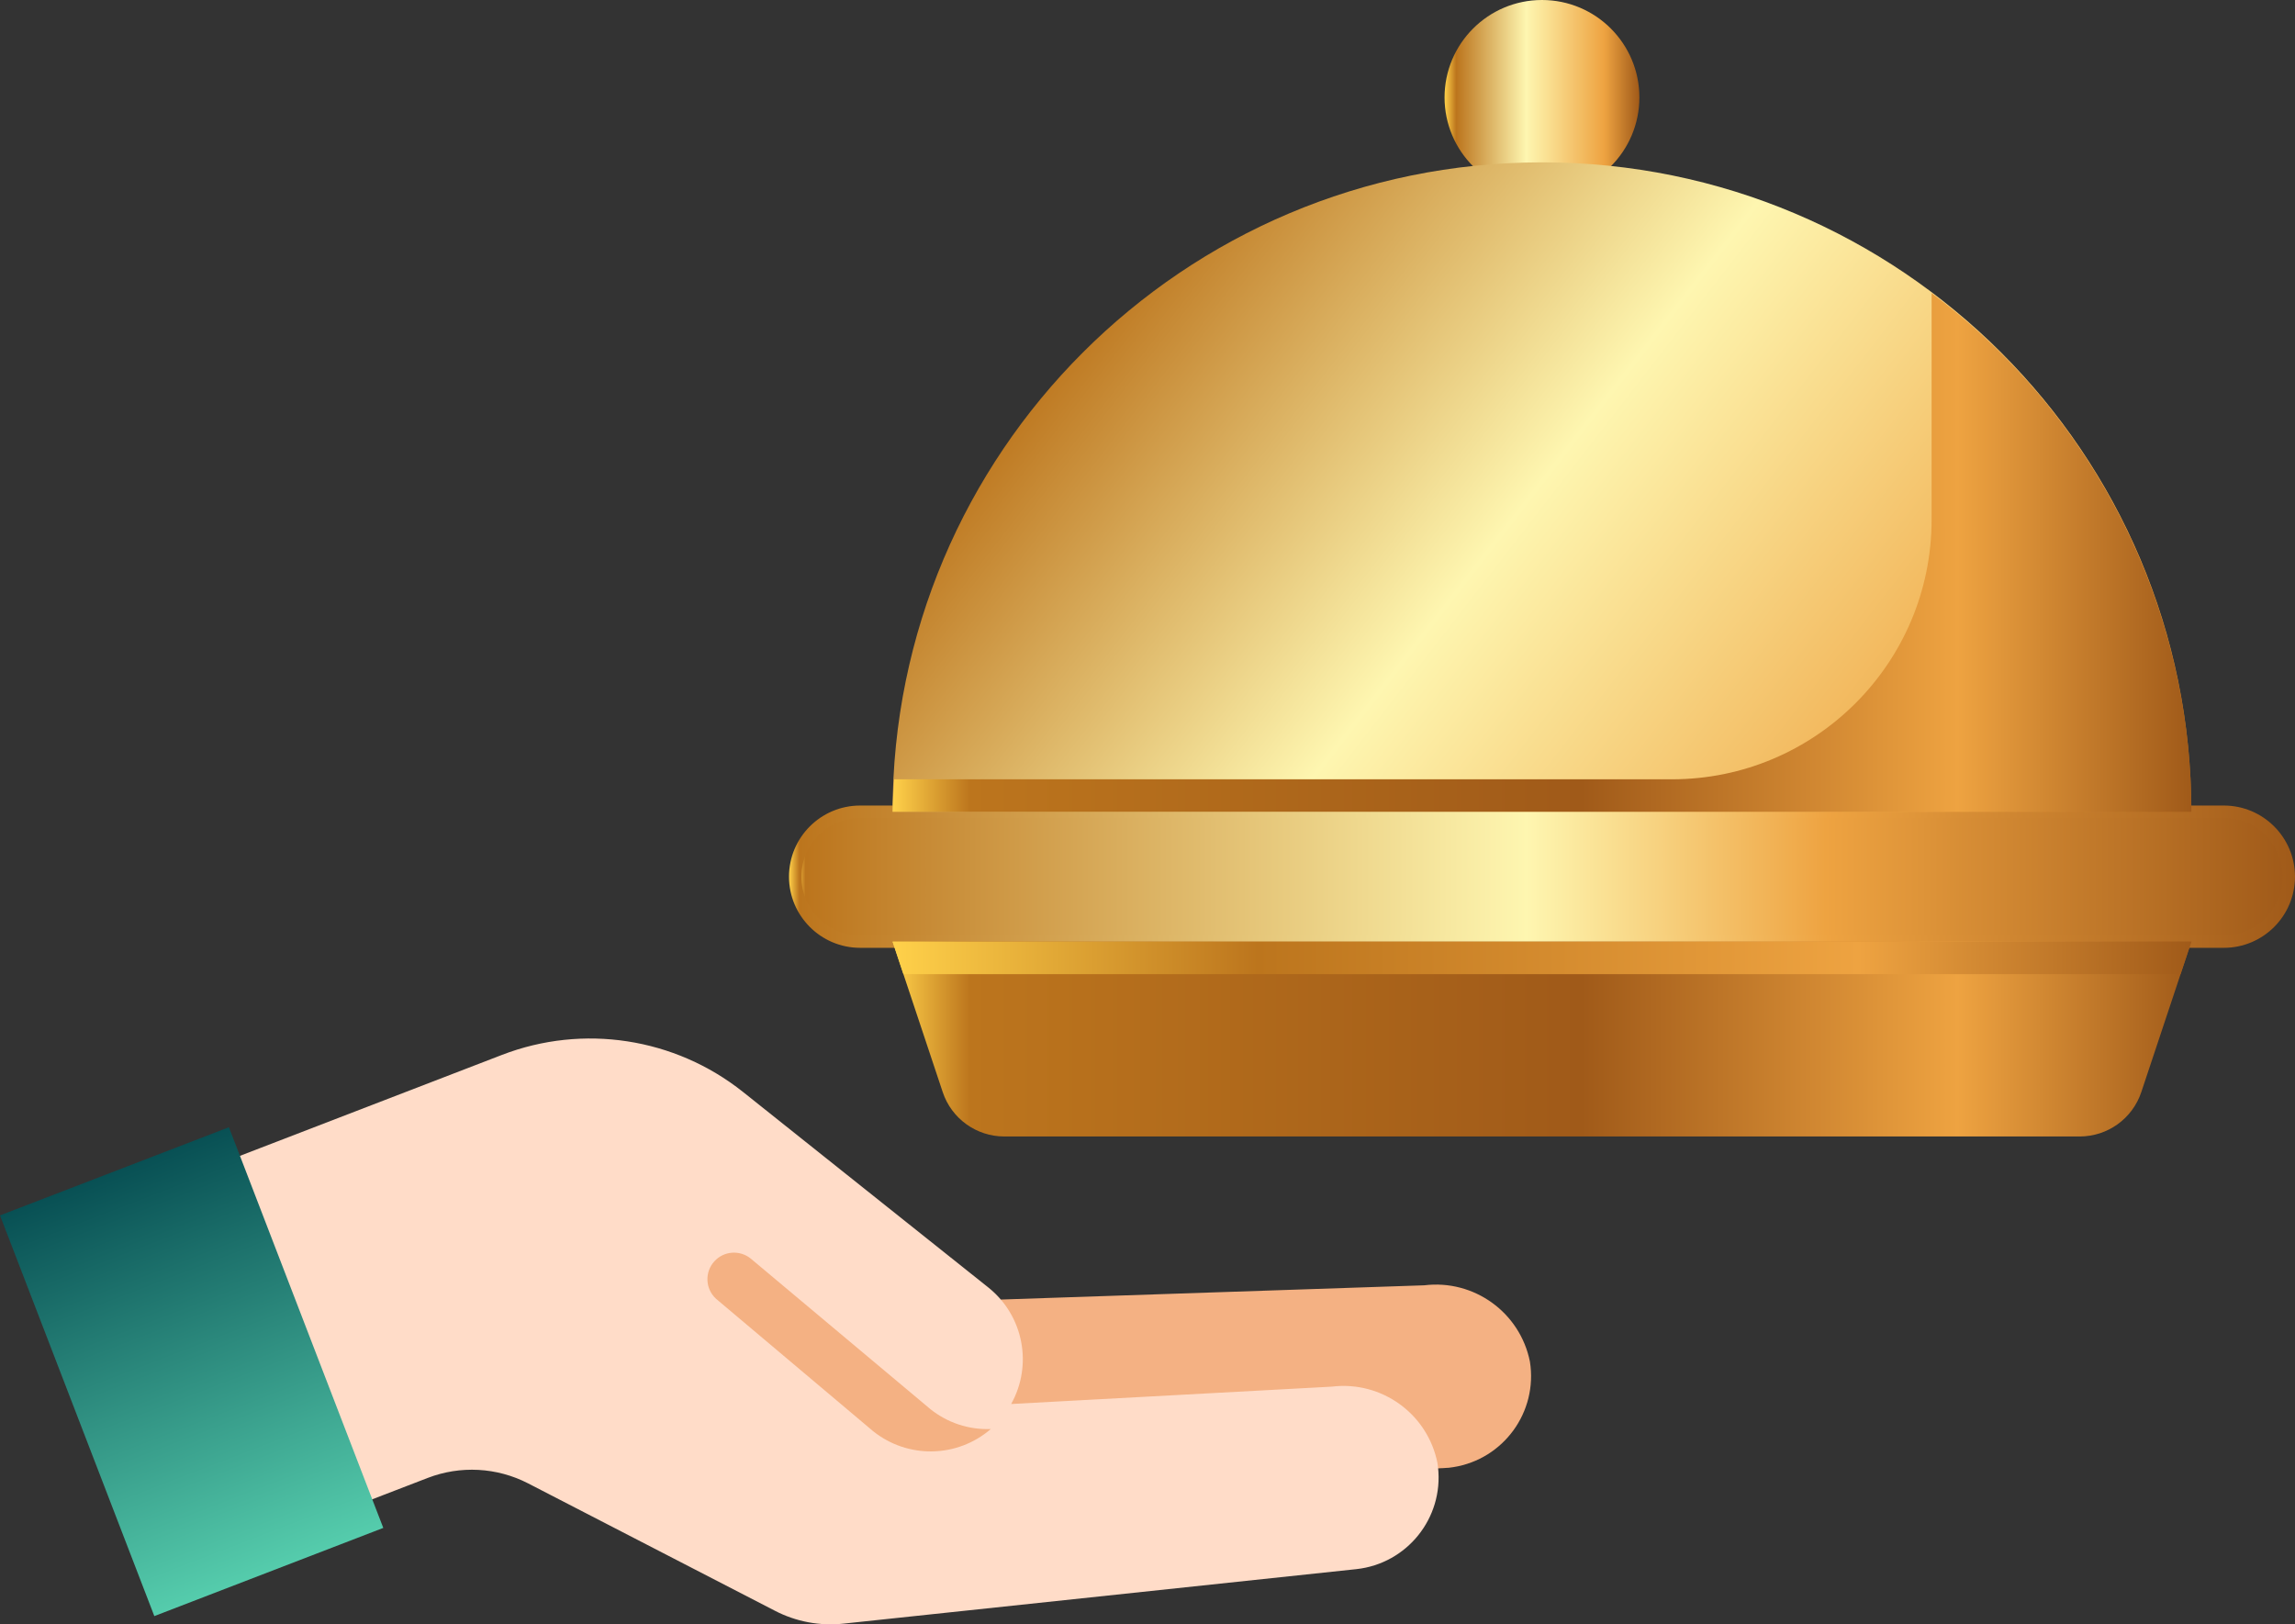
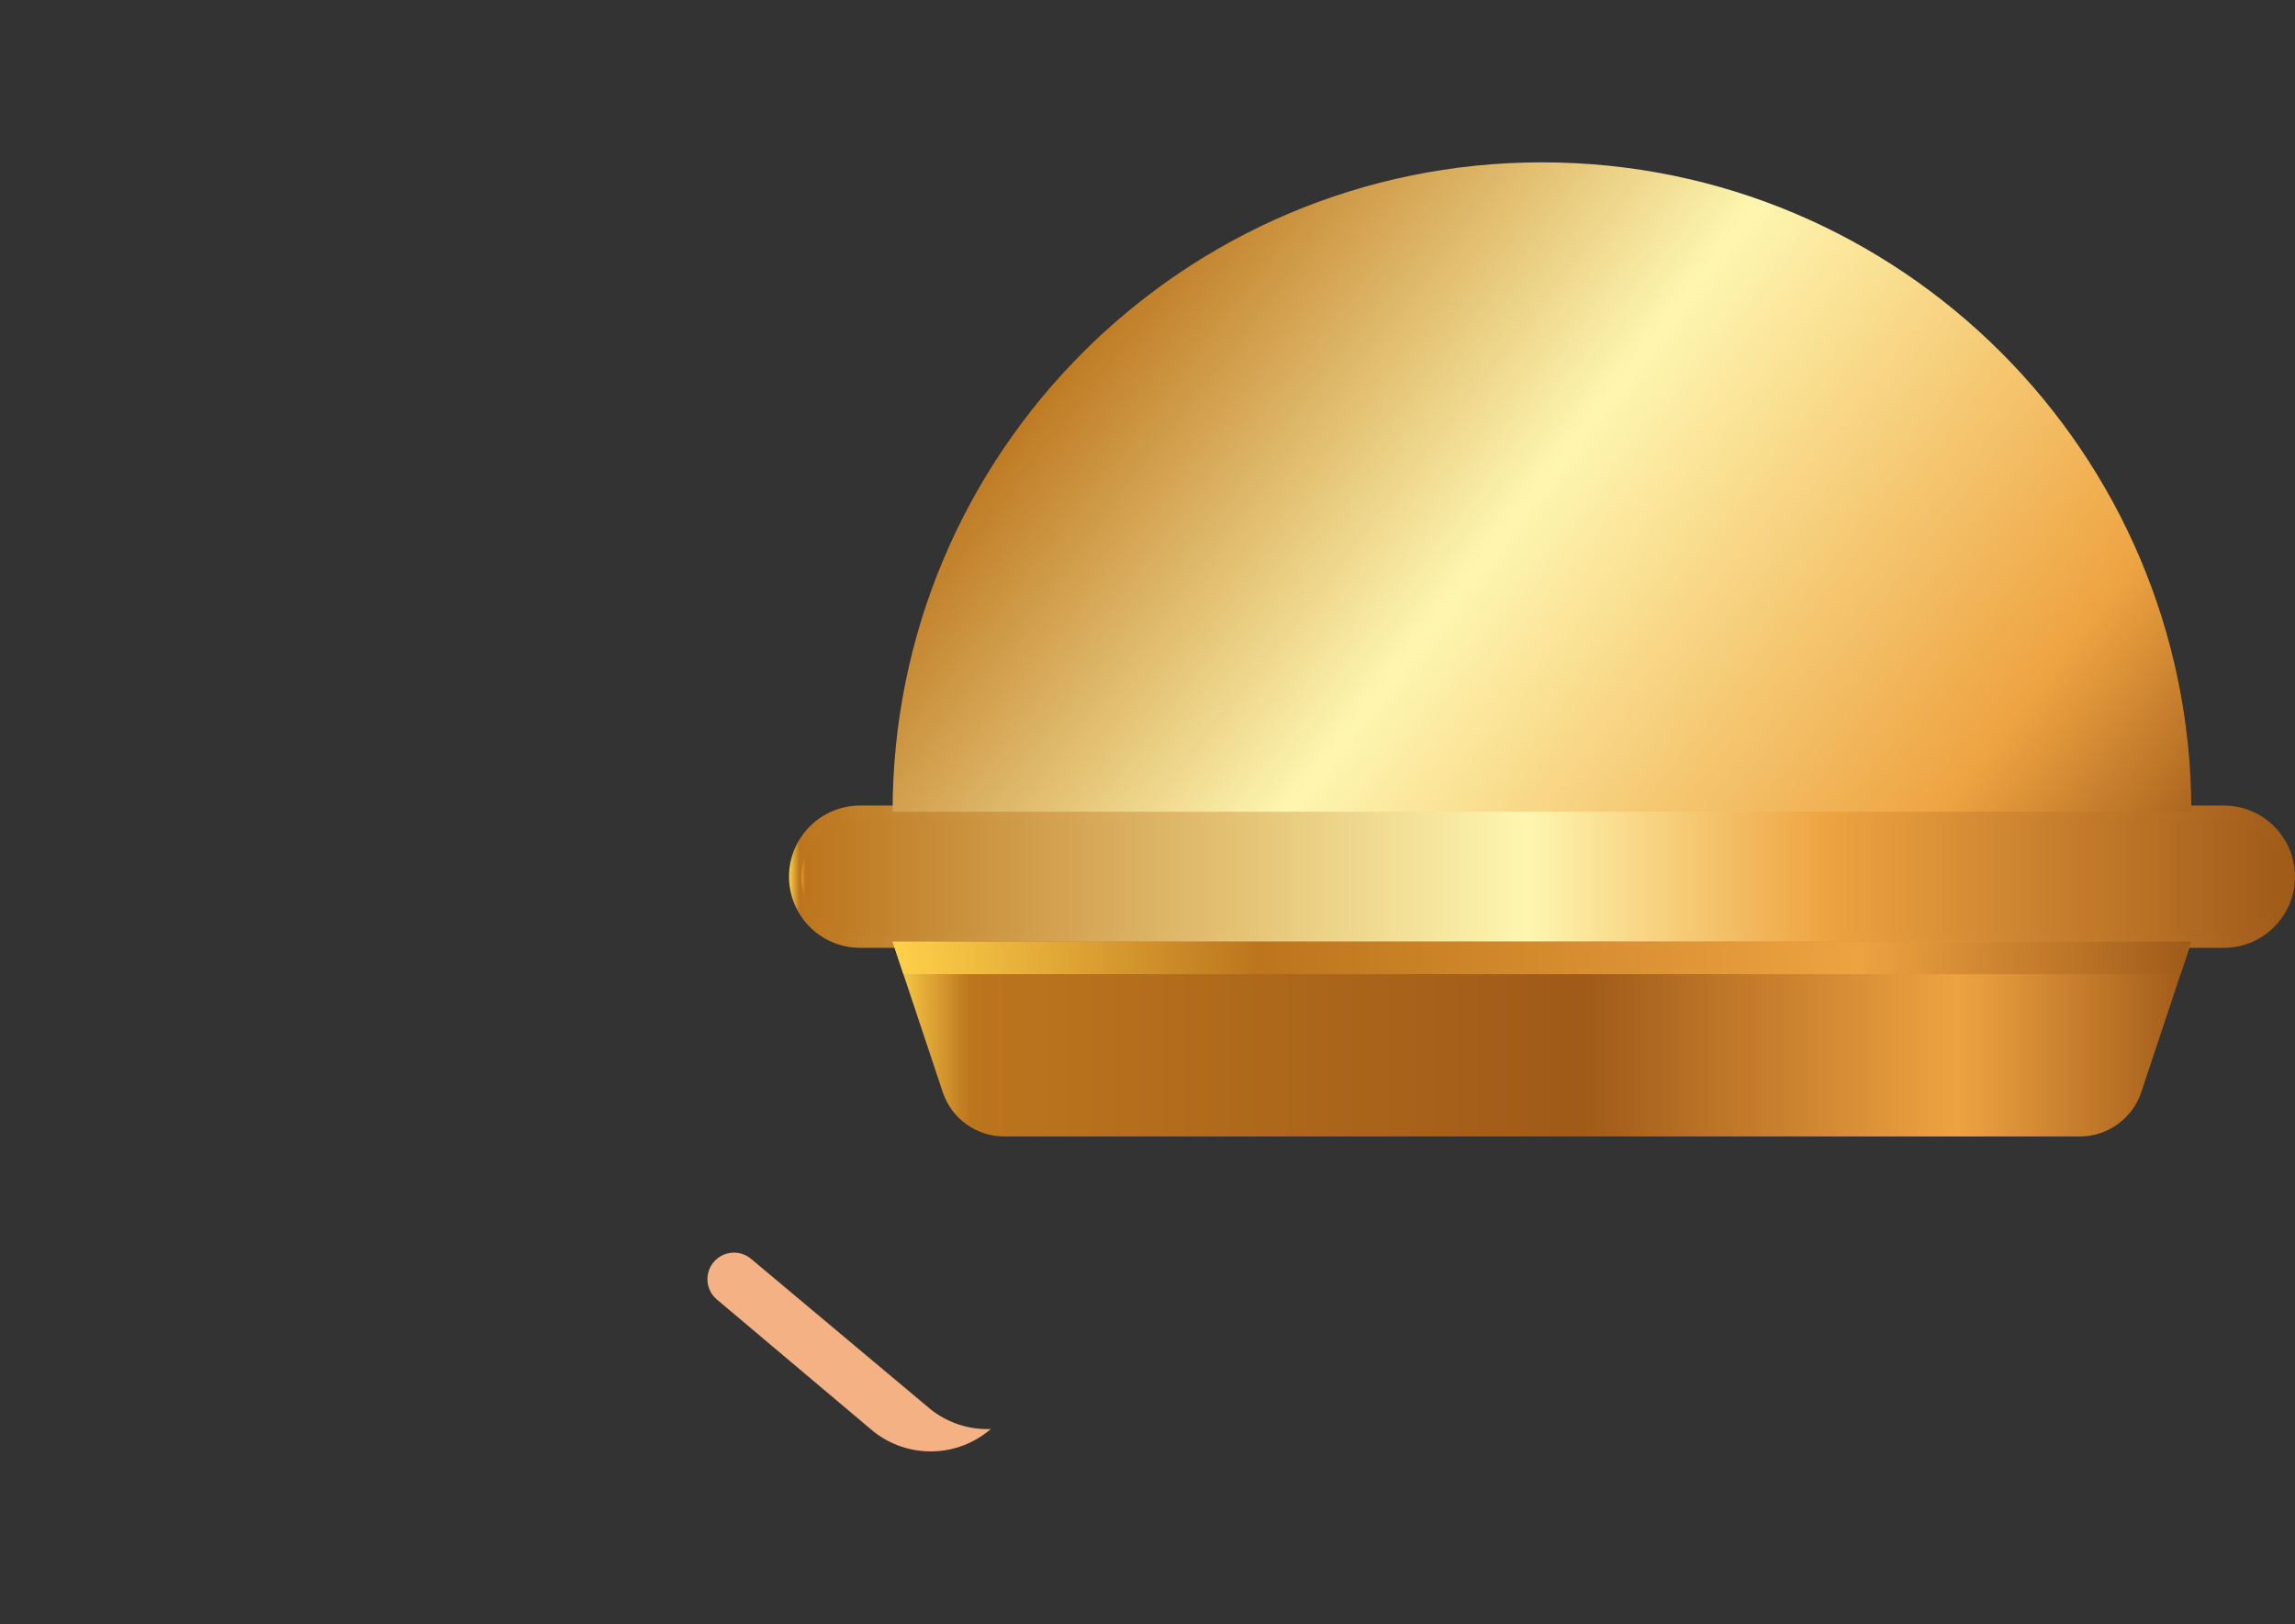
<svg xmlns="http://www.w3.org/2000/svg" xmlns:xlink="http://www.w3.org/1999/xlink" id="uuid-c0e7644a-b234-49bf-b87b-dd54bf256766" viewBox="0 0 56.733 40.151">
  <rect x="0" y="0" width="56.733" height="40.151" fill="#333333" stroke="none" />
  <defs>
    <linearGradient id="uuid-beba8db2-dbb8-4658-8350-5170b2560623" x1="-22.753" y1="992.647" x2="-12.139" y2="992.647" gradientTransform="translate(937.305 -306.637) rotate(68.933)" gradientUnits="userSpaceOnUse">
      <stop offset="0" stop-color="#085054" />
      <stop offset="1" stop-color="#55ccac" />
    </linearGradient>
    <linearGradient id="uuid-86480f91-a486-4963-8d13-f24f3941e9bb" x1="35.71" y1="2.408" x2="40.526" y2="2.408" gradientUnits="userSpaceOnUse">
      <stop offset="0" stop-color="#ffd14a" />
      <stop offset=".06" stop-color="#bc751d" />
      <stop offset=".42" stop-color="#fef6b0" />
      <stop offset=".82" stop-color="#eea341" />
      <stop offset="1" stop-color="#a05a19" />
    </linearGradient>
    <linearGradient id="uuid-c5c82b7a-2671-42a5-a005-1d005a6d4131" x1="19.657" y1="21.672" x2="56.579" y2="21.672" gradientUnits="userSpaceOnUse">
      <stop offset="0" stop-color="#ffd14a" />
      <stop offset=".007" stop-color="#bc751d" />
      <stop offset=".49" stop-color="#fef6b0" />
      <stop offset=".69" stop-color="#eea341" />
      <stop offset="1" stop-color="#a05a19" />
    </linearGradient>
    <linearGradient id="uuid-3b8c23e4-6c66-4c36-b0e6-a8867f24b3fc" x1="19.504" x2="56.733" xlink:href="#uuid-c5c82b7a-2671-42a5-a005-1d005a6d4131" />
    <linearGradient id="uuid-f09197d4-b4c3-4a4a-bb09-f86ad44a3ca2" x1="22.065" y1="25.685" x2="54.171" y2="25.685" gradientUnits="userSpaceOnUse">
      <stop offset="0" stop-color="#ffd14a" />
      <stop offset=".06" stop-color="#bc751d" />
      <stop offset=".53" stop-color="#a05a19" />
      <stop offset=".82" stop-color="#eea341" />
      <stop offset="1" stop-color="#a05a19" />
    </linearGradient>
    <linearGradient id="uuid-a3d7c7f3-8039-4b49-9ae3-2727876a4966" x1="22.065" y1="23.678" x2="54.171" y2="23.678" gradientUnits="userSpaceOnUse">
      <stop offset="0" stop-color="#ffd14a" />
      <stop offset=".281" stop-color="#bc751d" />
      <stop offset=".744" stop-color="#eea341" />
      <stop offset="1" stop-color="#a05a19" />
    </linearGradient>
    <linearGradient id="uuid-efebd550-dec1-45d1-94b6-043029b0be4e" x1="25.402" y1="6.289" x2="50.795" y2="25.935" xlink:href="#uuid-86480f91-a486-4963-8d13-f24f3941e9bb" />
    <linearGradient id="uuid-89e68ef6-163a-4143-a343-4cd74248cc26" y1="13.656" y2="13.656" xlink:href="#uuid-f09197d4-b4c3-4a4a-bb09-f86ad44a3ca2" />
  </defs>
  <g id="uuid-fb505acf-c9c3-4f8d-b5d4-79c568c8c1bb">
    <g>
      <g>
-         <path d="m24.741,32.124l10.467-.352c1.23-.151,2.368.671,2.612,1.886.198,1.243-.65,2.412-1.894,2.609-.036.006-.073.011-.11.015l-11.45.625.375-4.784Z" fill="#f4b183" />
-         <path d="m35.534,36.163c-.243-1.215-1.382-2.037-2.612-1.886l-7.926.429c.539-.965.305-2.179-.555-2.873l-6.075-4.842c-1.684-1.34-3.952-1.688-5.959-.914l-7.369,2.839,3.27,8.49,2.264-.872c.808-.312,1.711-.263,2.481.133l6.094,3.145c.527.276,1.125.388,1.716.322l12.668-1.346c1.252-.137,2.155-1.263,2.018-2.514-.004-.037-.009-.073-.015-.11h0Z" fill="#ffdcc8" />
-         <path d="m5.66,27.864l-5.66,2.18,3.815,9.905,5.66-2.18-.273-.707-3.27-8.49-.273-.707Z" fill="url(#uuid-beba8db2-dbb8-4658-8350-5170b2560623)" />
        <path d="m22.996,34.83l-4.439-3.72c-.271-.218-.664-.188-.898.069-.244.268-.225.682.042.926.01.009.02.018.03.026l3.849,3.244c.856.689,2.081.668,2.913-.05-.543.021-1.074-.155-1.498-.495h0Z" fill="#f4b183" />
      </g>
-       <circle cx="38.118" cy="2.408" r="2.408" fill="url(#uuid-86480f91-a486-4963-8d13-f24f3941e9bb)" />
      <path d="m21.263,20.066c-.887,0-1.605.719-1.605,1.605s.719,1.605,1.605,1.605h33.711c.887,0,1.605-.719,1.605-1.605s-.719-1.605-1.605-1.605H21.263Z" fill="url(#uuid-c5c82b7a-2671-42a5-a005-1d005a6d4131)" stroke="url(#uuid-3b8c23e4-6c66-4c36-b0e6-a8867f24b3fc)" stroke-miterlimit="10" stroke-width=".307" />
      <path d="m24.828,28.093h26.581c.692.001,1.306-.442,1.525-1.098l1.238-3.718H22.065l1.239,3.718c.218.656.832,1.098,1.523,1.098h0Z" fill="url(#uuid-f09197d4-b4c3-4a4a-bb09-f86ad44a3ca2)" />
      <path d="m53.904,24.08l.267-.803H22.065l.267.803h31.572Z" fill="url(#uuid-a3d7c7f3-8039-4b49-9ae3-2727876a4966)" />
      <path d="m38.118,4.013c-8.866,0-16.053,7.187-16.053,16.053h32.106c0-8.866-7.187-16.053-16.053-16.053Z" fill="url(#uuid-efebd550-dec1-45d1-94b6-043029b0be4e)" />
-       <path d="m47.75,7.246v5.597c0,3.546-2.875,6.421-6.421,6.421h-19.224c-.013.267-.04.531-.04.803h32.106c-0-5.047-2.38-9.798-6.421-12.821Z" fill="url(#uuid-89e68ef6-163a-4143-a343-4cd74248cc26)" />
    </g>
  </g>
</svg>